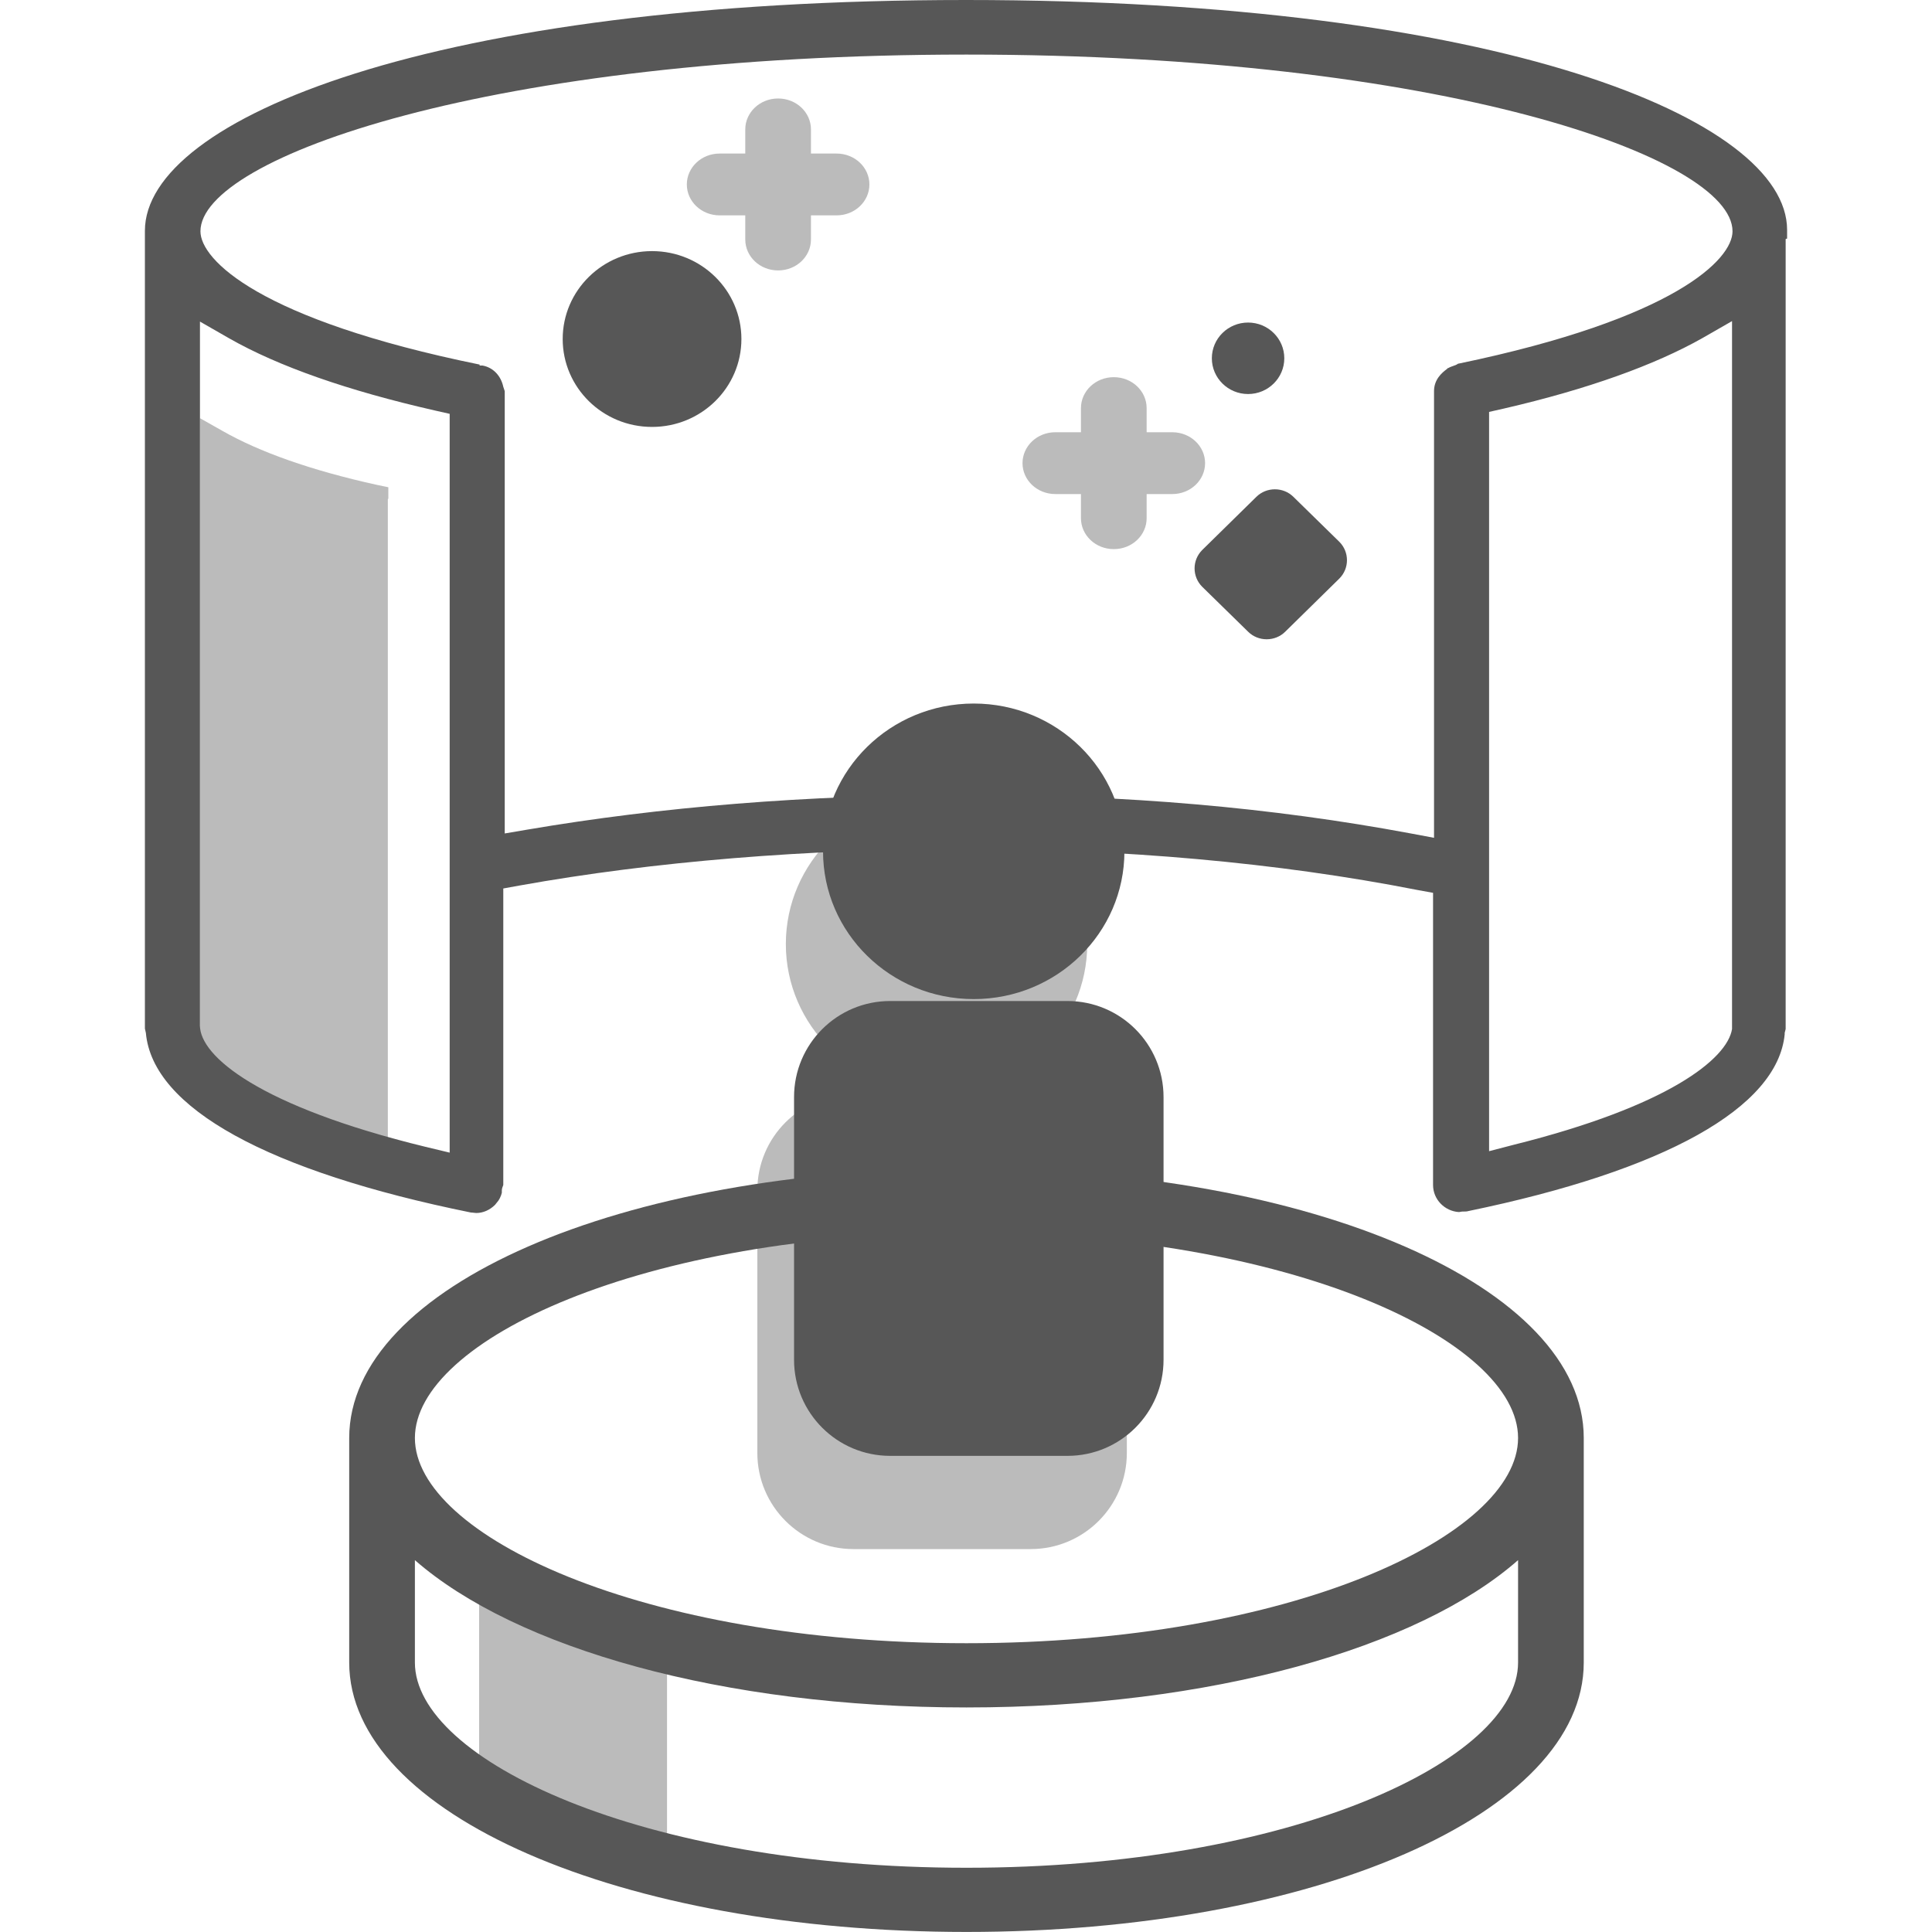
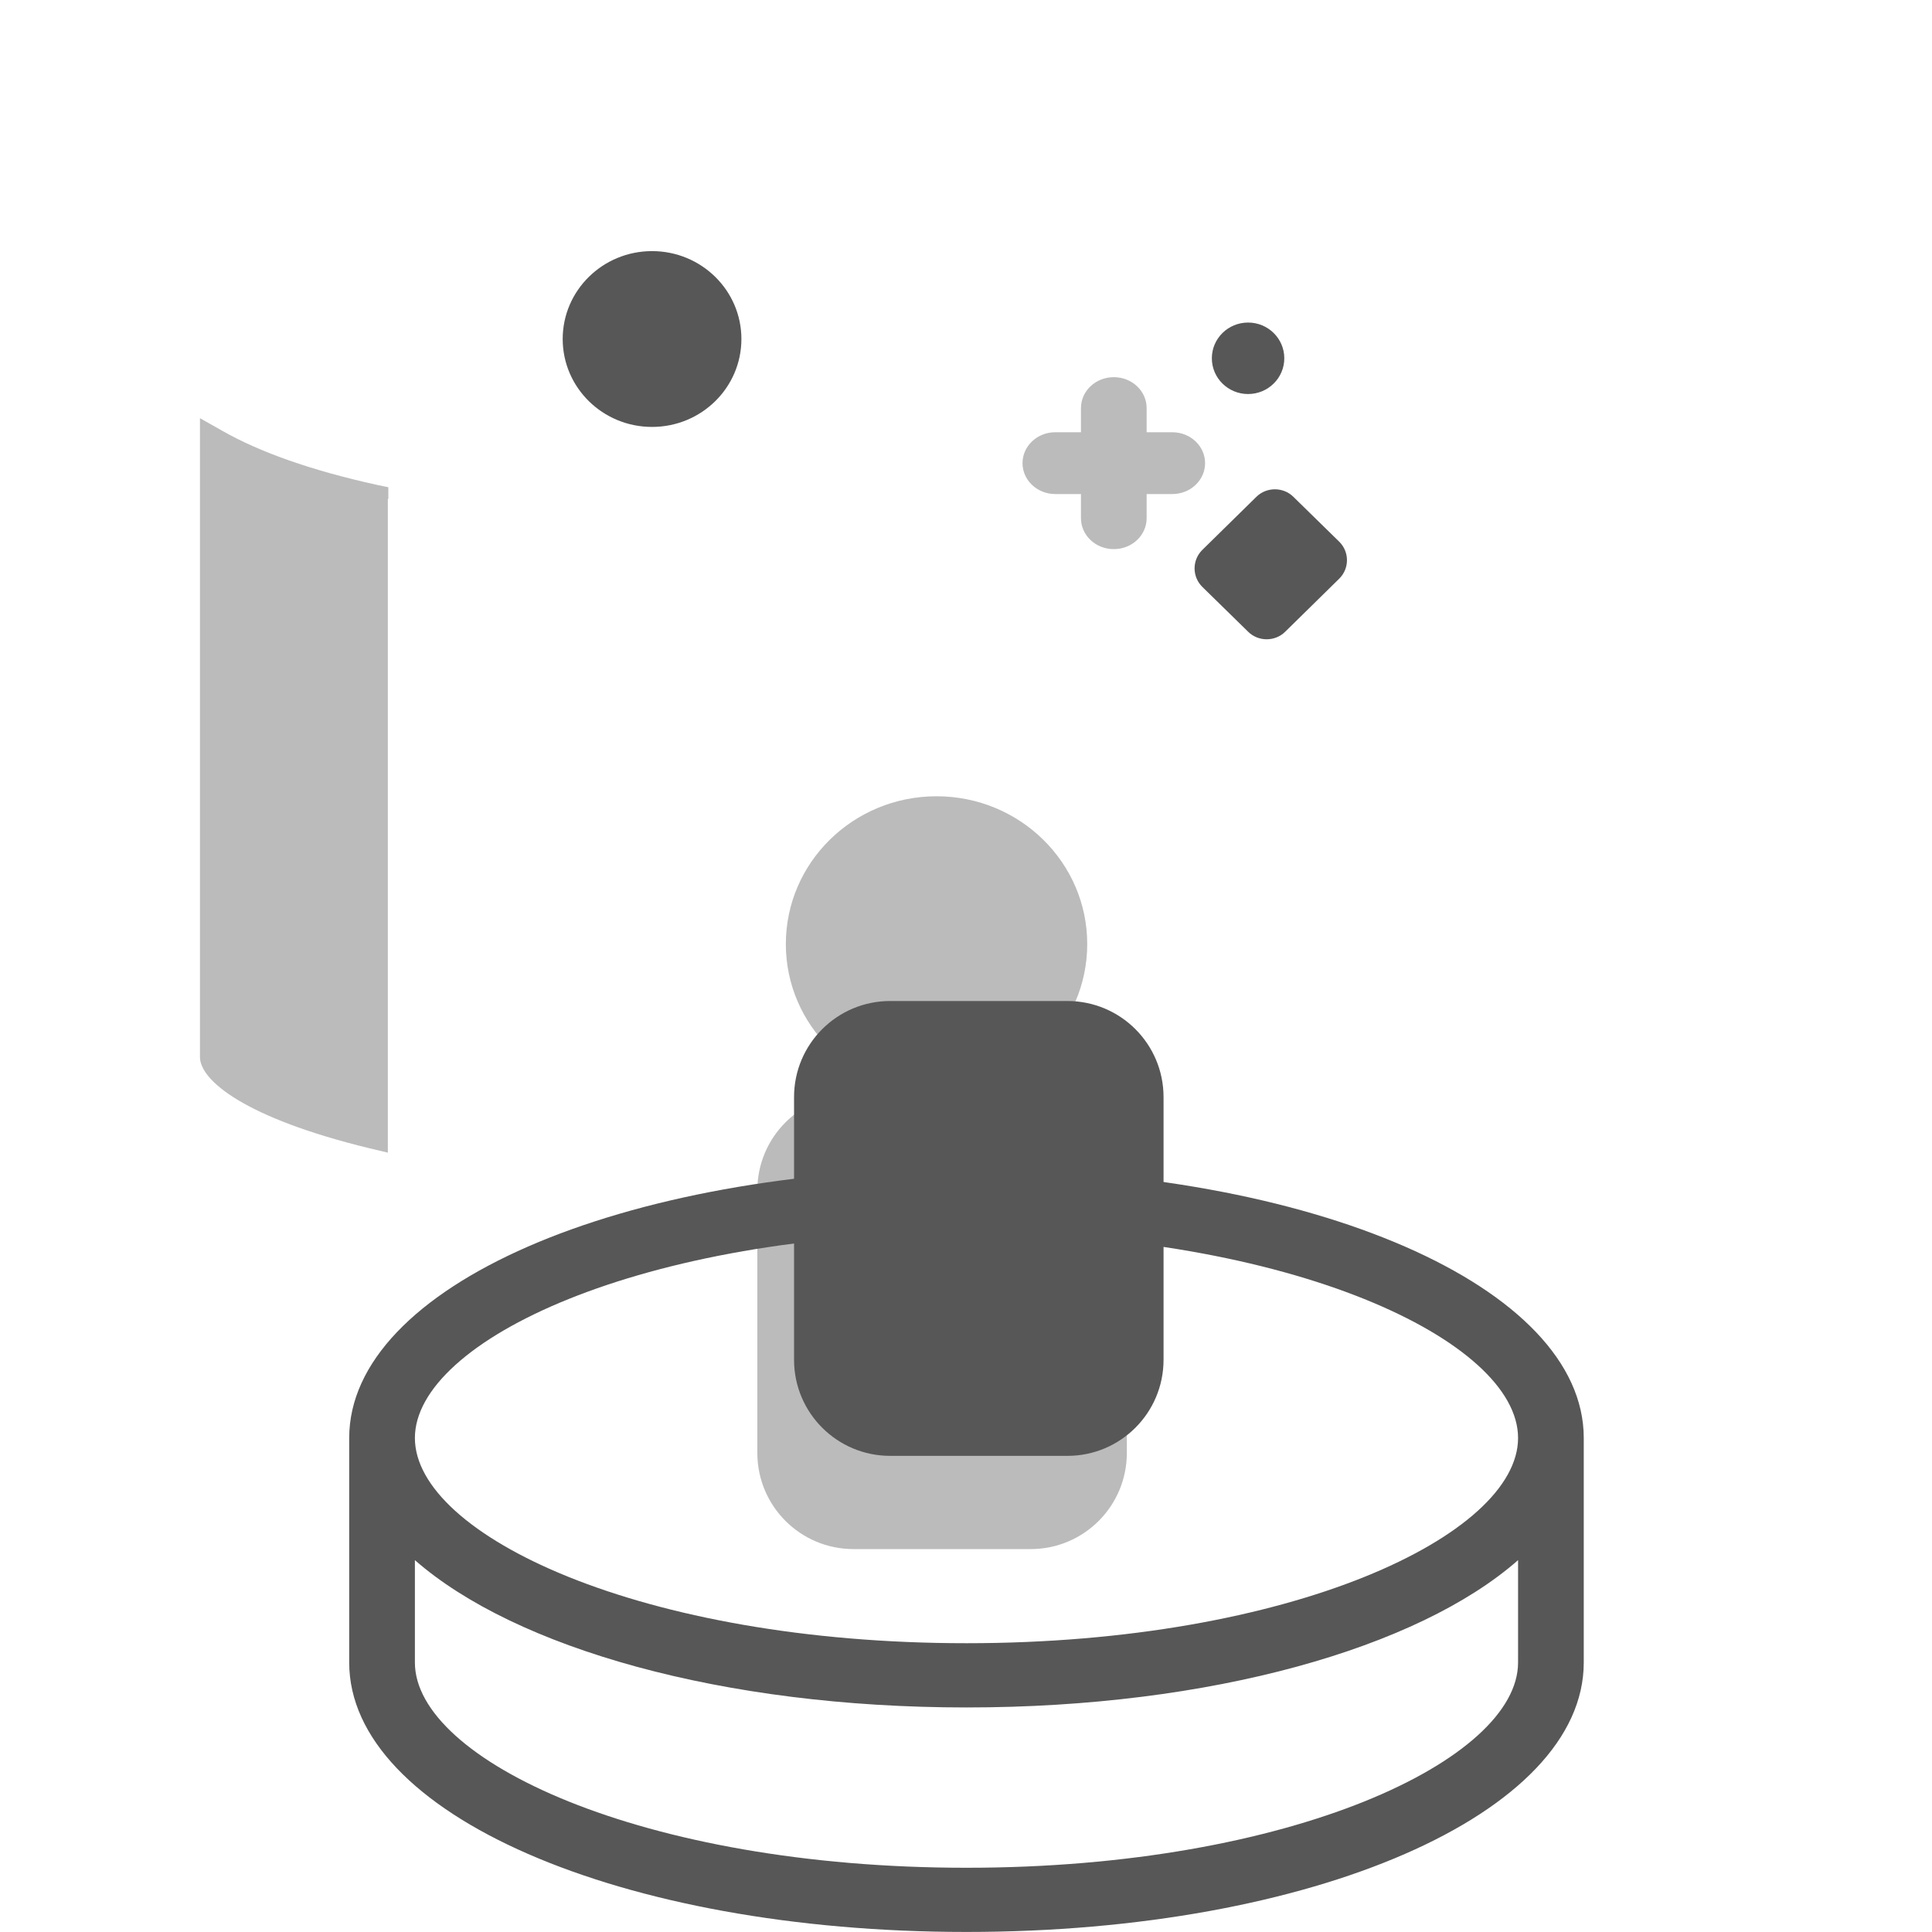
<svg xmlns="http://www.w3.org/2000/svg" width="40" height="40" viewBox="0 0 40 40" fill="none">
  <path opacity="0.4" d="M21.34 22.654H17.67C16.571 22.654 15.68 23.545 15.68 24.644V30.082C15.68 31.181 16.571 32.072 17.67 32.072H21.34C22.439 32.072 23.33 31.181 23.33 30.082V24.644C23.33 23.545 22.439 22.654 21.34 22.654Z" fill="#575757" />
  <path opacity="0.4" d="M19.39 22.605C21.113 22.605 22.51 21.235 22.51 19.546C22.51 17.856 21.113 16.486 19.39 16.486C17.667 16.486 16.27 17.856 16.27 19.546C16.27 21.235 17.667 22.605 19.39 22.605Z" fill="#575757" />
-   <path opacity="0.4" d="M13.81 34.013V38.491L13.43 38.401C10.84 37.772 9.92 36.992 9.92 36.512V26.064V32.333L10.38 32.593C11.15 33.033 12.22 33.413 13.58 33.712L13.82 33.763V34.002L13.81 34.013Z" fill="#575757" />
  <path d="M20.01 24.193C12.84 24.193 7.23 26.643 7.23 29.772V34.421C7.23 37.55 12.84 39.999 20.01 39.999C27.18 39.999 32.79 37.55 32.79 34.421V29.772C32.79 26.643 27.18 24.193 20.01 24.193ZM20.01 25.523C26.74 25.523 31.43 27.762 31.43 29.772C31.43 31.782 26.74 34.021 20.01 34.021C13.28 34.021 8.59 31.782 8.59 29.772C8.59 27.762 13.28 25.523 20.01 25.523ZM20.01 38.67C13.28 38.67 8.59 36.43 8.59 34.421V32.301C10.67 34.121 14.95 35.351 20.01 35.351C25.07 35.351 29.36 34.121 31.43 32.301V34.421C31.43 36.43 26.74 38.67 20.01 38.67Z" fill="#575757" />
  <path opacity="0.4" d="M8.03 10.328V23.864L7.65 23.774C5.06 23.145 4.14 22.365 4.14 21.885V8.658L4.6 8.918C5.37 9.358 6.44 9.738 7.8 10.038L8.04 10.088V10.328H8.03Z" fill="#575757" />
-   <path d="M37 4.939V4.869C37 4.809 37 4.789 37 4.759C37 2.469 31.04 0 20 0C8.96 0 3 2.459 3 4.779C3 4.779 3 4.809 3 4.839V4.909V4.939V21.295L3.02 21.385C3.16 22.944 5.56 24.254 9.75 25.104C9.79 25.104 9.83 25.114 9.86 25.114C10 25.114 10.14 25.054 10.25 24.944C10.31 24.874 10.33 24.844 10.35 24.804C10.37 24.764 10.38 24.734 10.39 24.694V24.674C10.39 24.674 10.39 24.654 10.39 24.644C10.39 24.604 10.41 24.564 10.42 24.534V18.725V18.395L10.75 18.335C13.53 17.835 16.72 17.576 19.97 17.576C23.22 17.576 26.44 17.855 29.34 18.425L29.67 18.485V24.534C29.67 24.834 29.91 25.074 30.2 25.094C30.23 25.094 30.25 25.084 30.28 25.084C30.33 25.084 30.37 25.084 30.4 25.074C34.47 24.234 36.8 22.934 36.95 21.415V21.385L36.97 21.305V4.949L37 4.939ZM9.31 8.878V23.864L8.81 23.744C5.36 22.904 4.14 21.864 4.14 21.235V6.658L4.75 7.008C5.77 7.588 7.2 8.088 9 8.498L9.31 8.568V8.888V8.878ZM30.19 7.528C30.19 7.528 30.15 7.558 30.11 7.568C30.06 7.588 30.02 7.598 29.99 7.618C29.99 7.618 29.97 7.618 29.96 7.638C29.85 7.718 29.69 7.858 29.69 8.098V17.346L29.21 17.256C26.32 16.716 23.31 16.456 20 16.456C16.69 16.456 13.68 16.706 10.92 17.176L10.45 17.256V8.098C10.45 8.098 10.43 8.038 10.42 8.008C10.37 7.778 10.21 7.608 9.99 7.568H9.93V7.548C5.37 6.618 4.15 5.379 4.15 4.789C4.15 3.259 10.18 1.13 20.01 1.13C29.84 1.13 35.87 3.259 35.87 4.789C35.87 5.369 34.68 6.598 30.2 7.528H30.19ZM35.86 7.338V21.305C35.76 21.924 34.54 22.904 31.33 23.704L30.83 23.834V8.528L31.14 8.458C32.87 8.058 34.26 7.558 35.25 6.998L35.86 6.648V7.338Z" fill="#575757" />
  <path d="M13.5 8.839C14.522 8.839 15.35 8.024 15.35 7.019C15.35 6.014 14.522 5.199 13.5 5.199C12.478 5.199 11.65 6.014 11.65 7.019C11.65 8.024 12.478 8.839 13.5 8.839Z" fill="#575757" />
  <path d="M25.84 8.158C26.254 8.158 26.59 7.826 26.59 7.418C26.59 7.009 26.254 6.678 25.84 6.678C25.426 6.678 25.09 7.009 25.09 7.418C25.09 7.826 25.426 8.158 25.84 8.158Z" fill="#575757" />
  <path d="M25.84 13.078L24.89 12.148C24.68 11.938 24.68 11.598 24.89 11.388L26.01 10.288C26.22 10.078 26.57 10.078 26.78 10.288L27.73 11.218C27.94 11.428 27.94 11.768 27.73 11.978L26.61 13.078C26.4 13.288 26.05 13.288 25.84 13.078Z" fill="#575757" />
-   <path opacity="0.4" d="M17.32 3.179H16.79V2.679C16.79 2.329 16.49 2.039 16.11 2.039C15.73 2.039 15.43 2.329 15.43 2.679V3.179H14.9C14.52 3.179 14.22 3.469 14.22 3.819C14.22 4.169 14.52 4.459 14.9 4.459H15.43V4.959C15.43 5.309 15.73 5.599 16.11 5.599C16.49 5.599 16.79 5.309 16.79 4.959V4.459H17.32C17.7 4.459 18 4.169 18 3.819C18 3.469 17.7 3.179 17.32 3.179Z" fill="#575757" />
  <path opacity="0.4" d="M24.27 8.949H23.74V8.449C23.74 8.099 23.44 7.809 23.06 7.809C22.68 7.809 22.38 8.099 22.38 8.449V8.949H21.85C21.47 8.949 21.17 9.239 21.17 9.589C21.17 9.939 21.47 10.229 21.85 10.229H22.38V10.729C22.38 11.079 22.68 11.369 23.06 11.369C23.44 11.369 23.74 11.079 23.74 10.729V10.229H24.27C24.65 10.229 24.95 9.939 24.95 9.589C24.95 9.239 24.65 8.949 24.27 8.949Z" fill="#575757" />
  <path d="M22.1 20.725H18.43C17.331 20.725 16.44 21.615 16.44 22.714V28.153C16.44 29.252 17.331 30.142 18.43 30.142H22.1C23.199 30.142 24.09 29.252 24.09 28.153V22.714C24.09 21.615 23.199 20.725 22.1 20.725Z" fill="#575757" />
-   <path d="M20.16 20.685C21.883 20.685 23.28 19.315 23.28 17.626C23.28 15.936 21.883 14.566 20.16 14.566C18.437 14.566 17.04 15.936 17.04 17.626C17.04 19.315 18.437 20.685 20.16 20.685Z" fill="#575757" />
</svg>